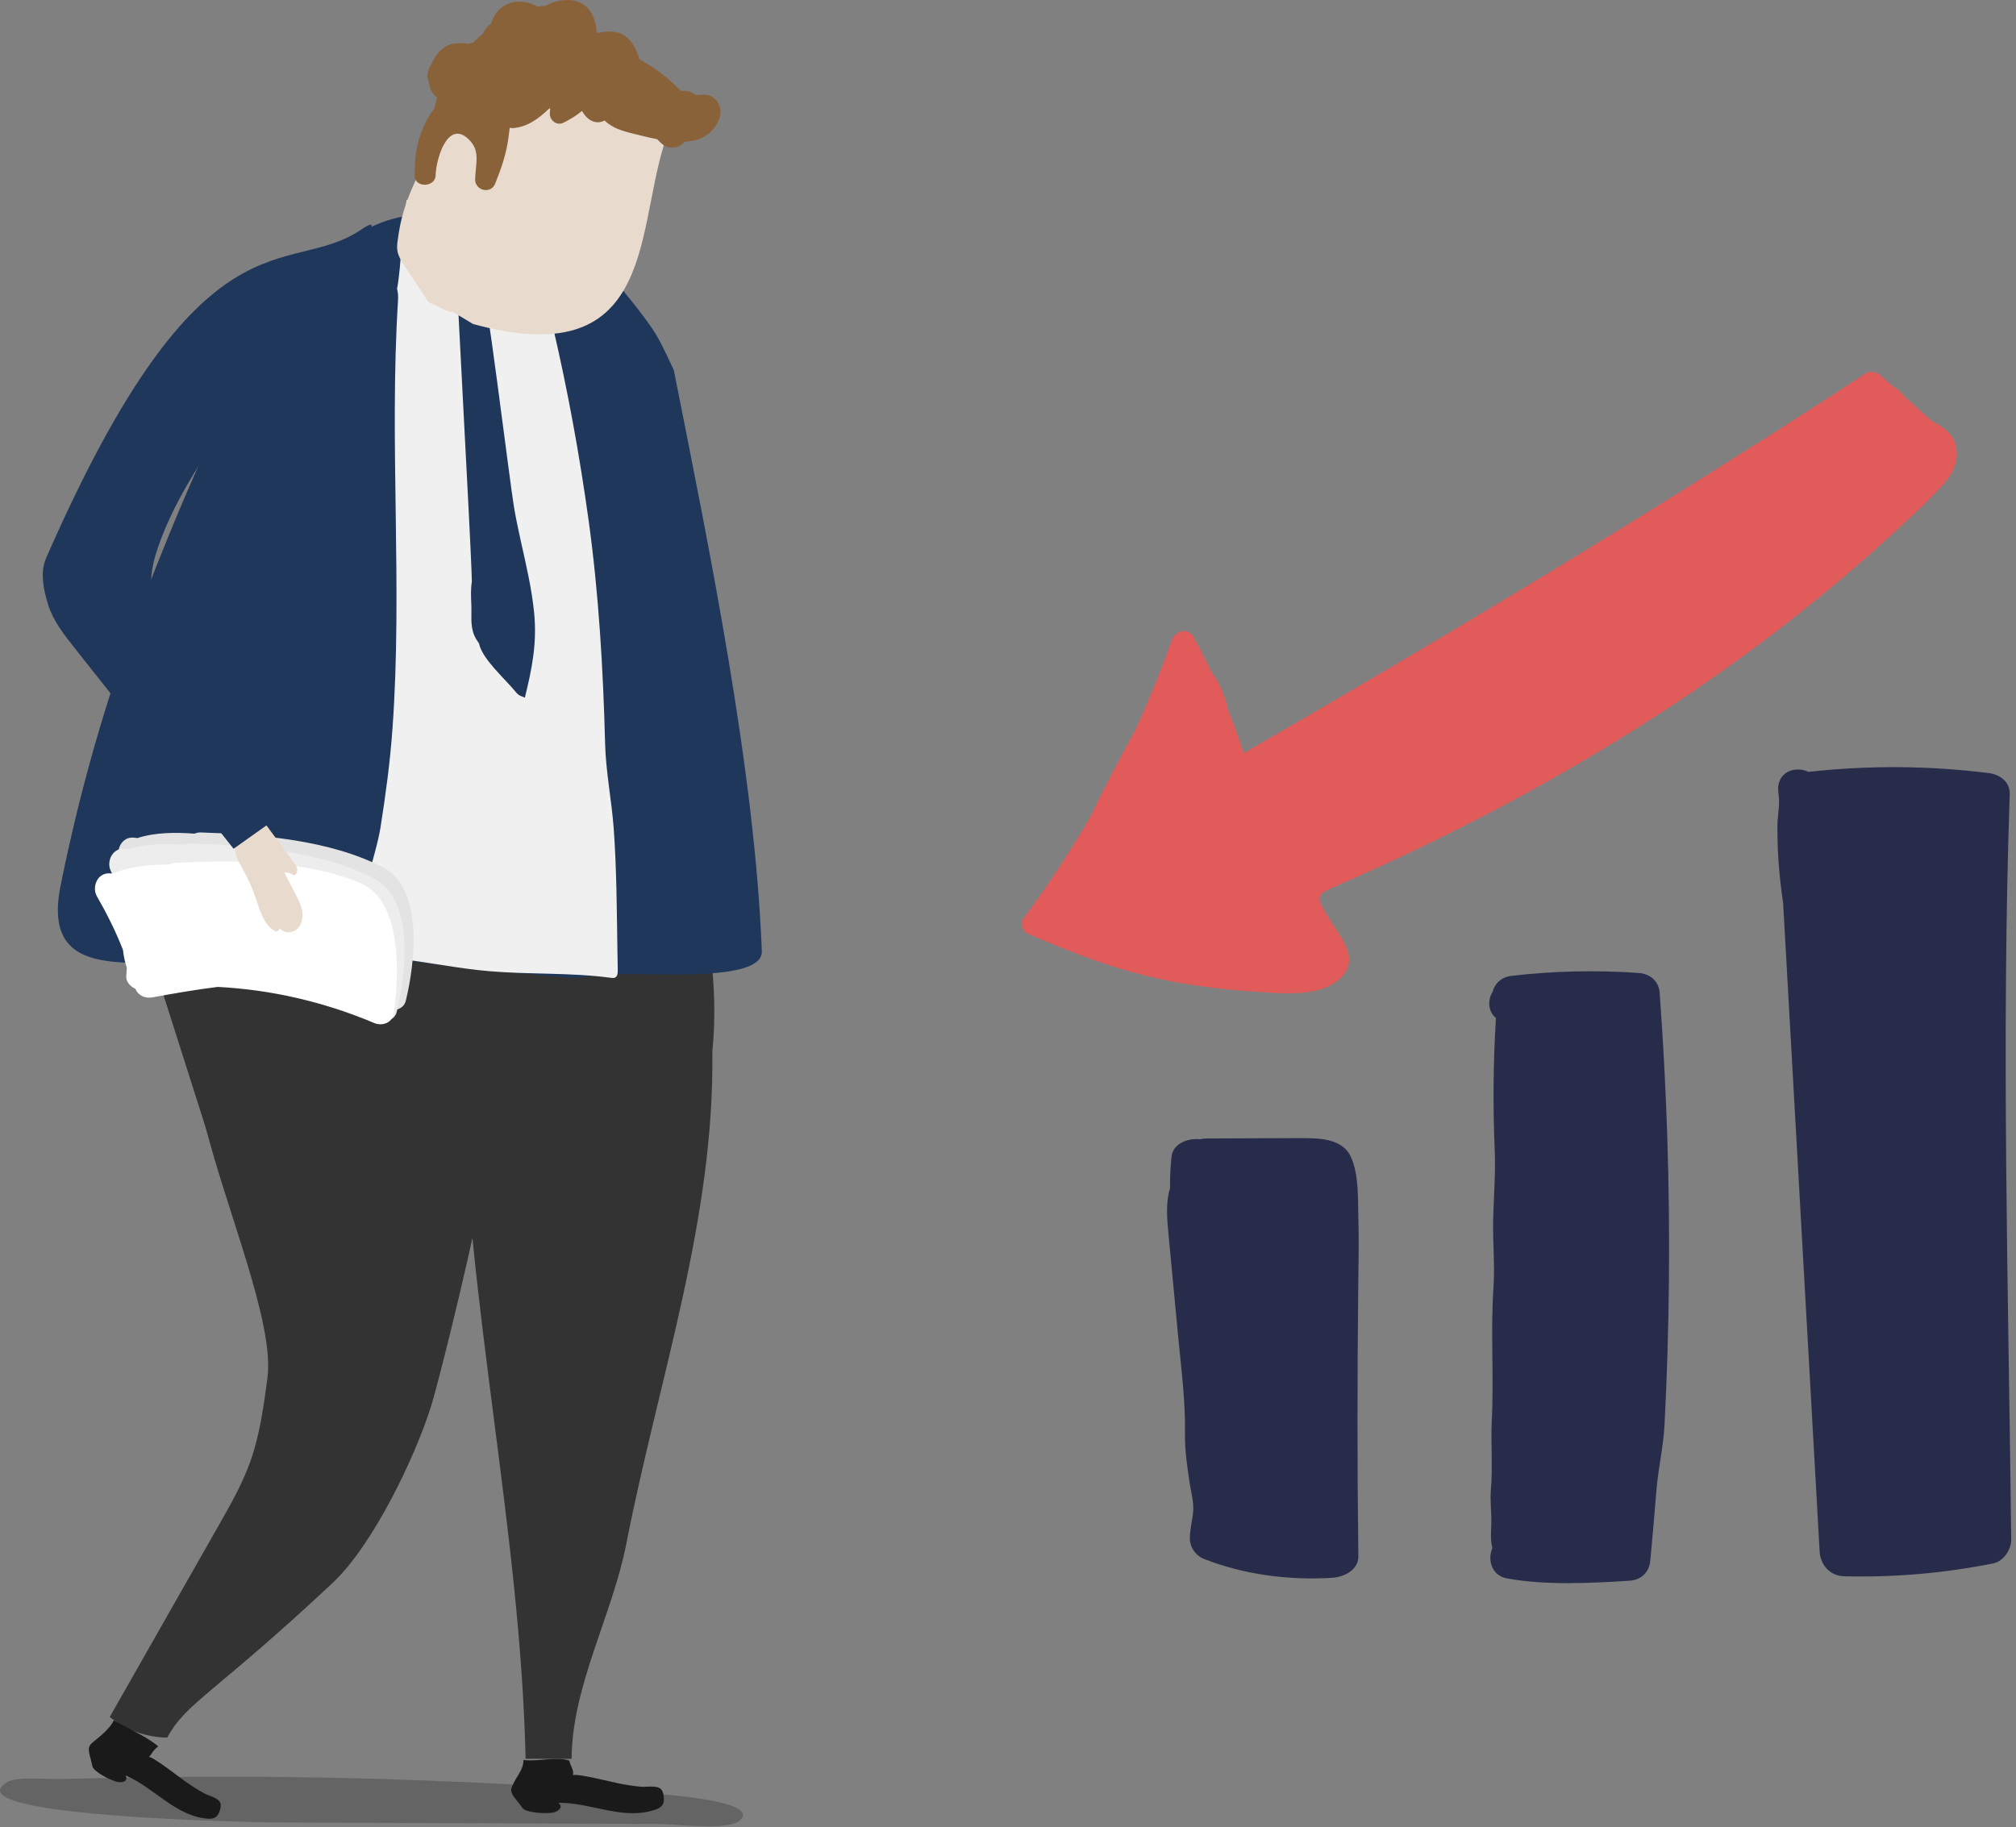
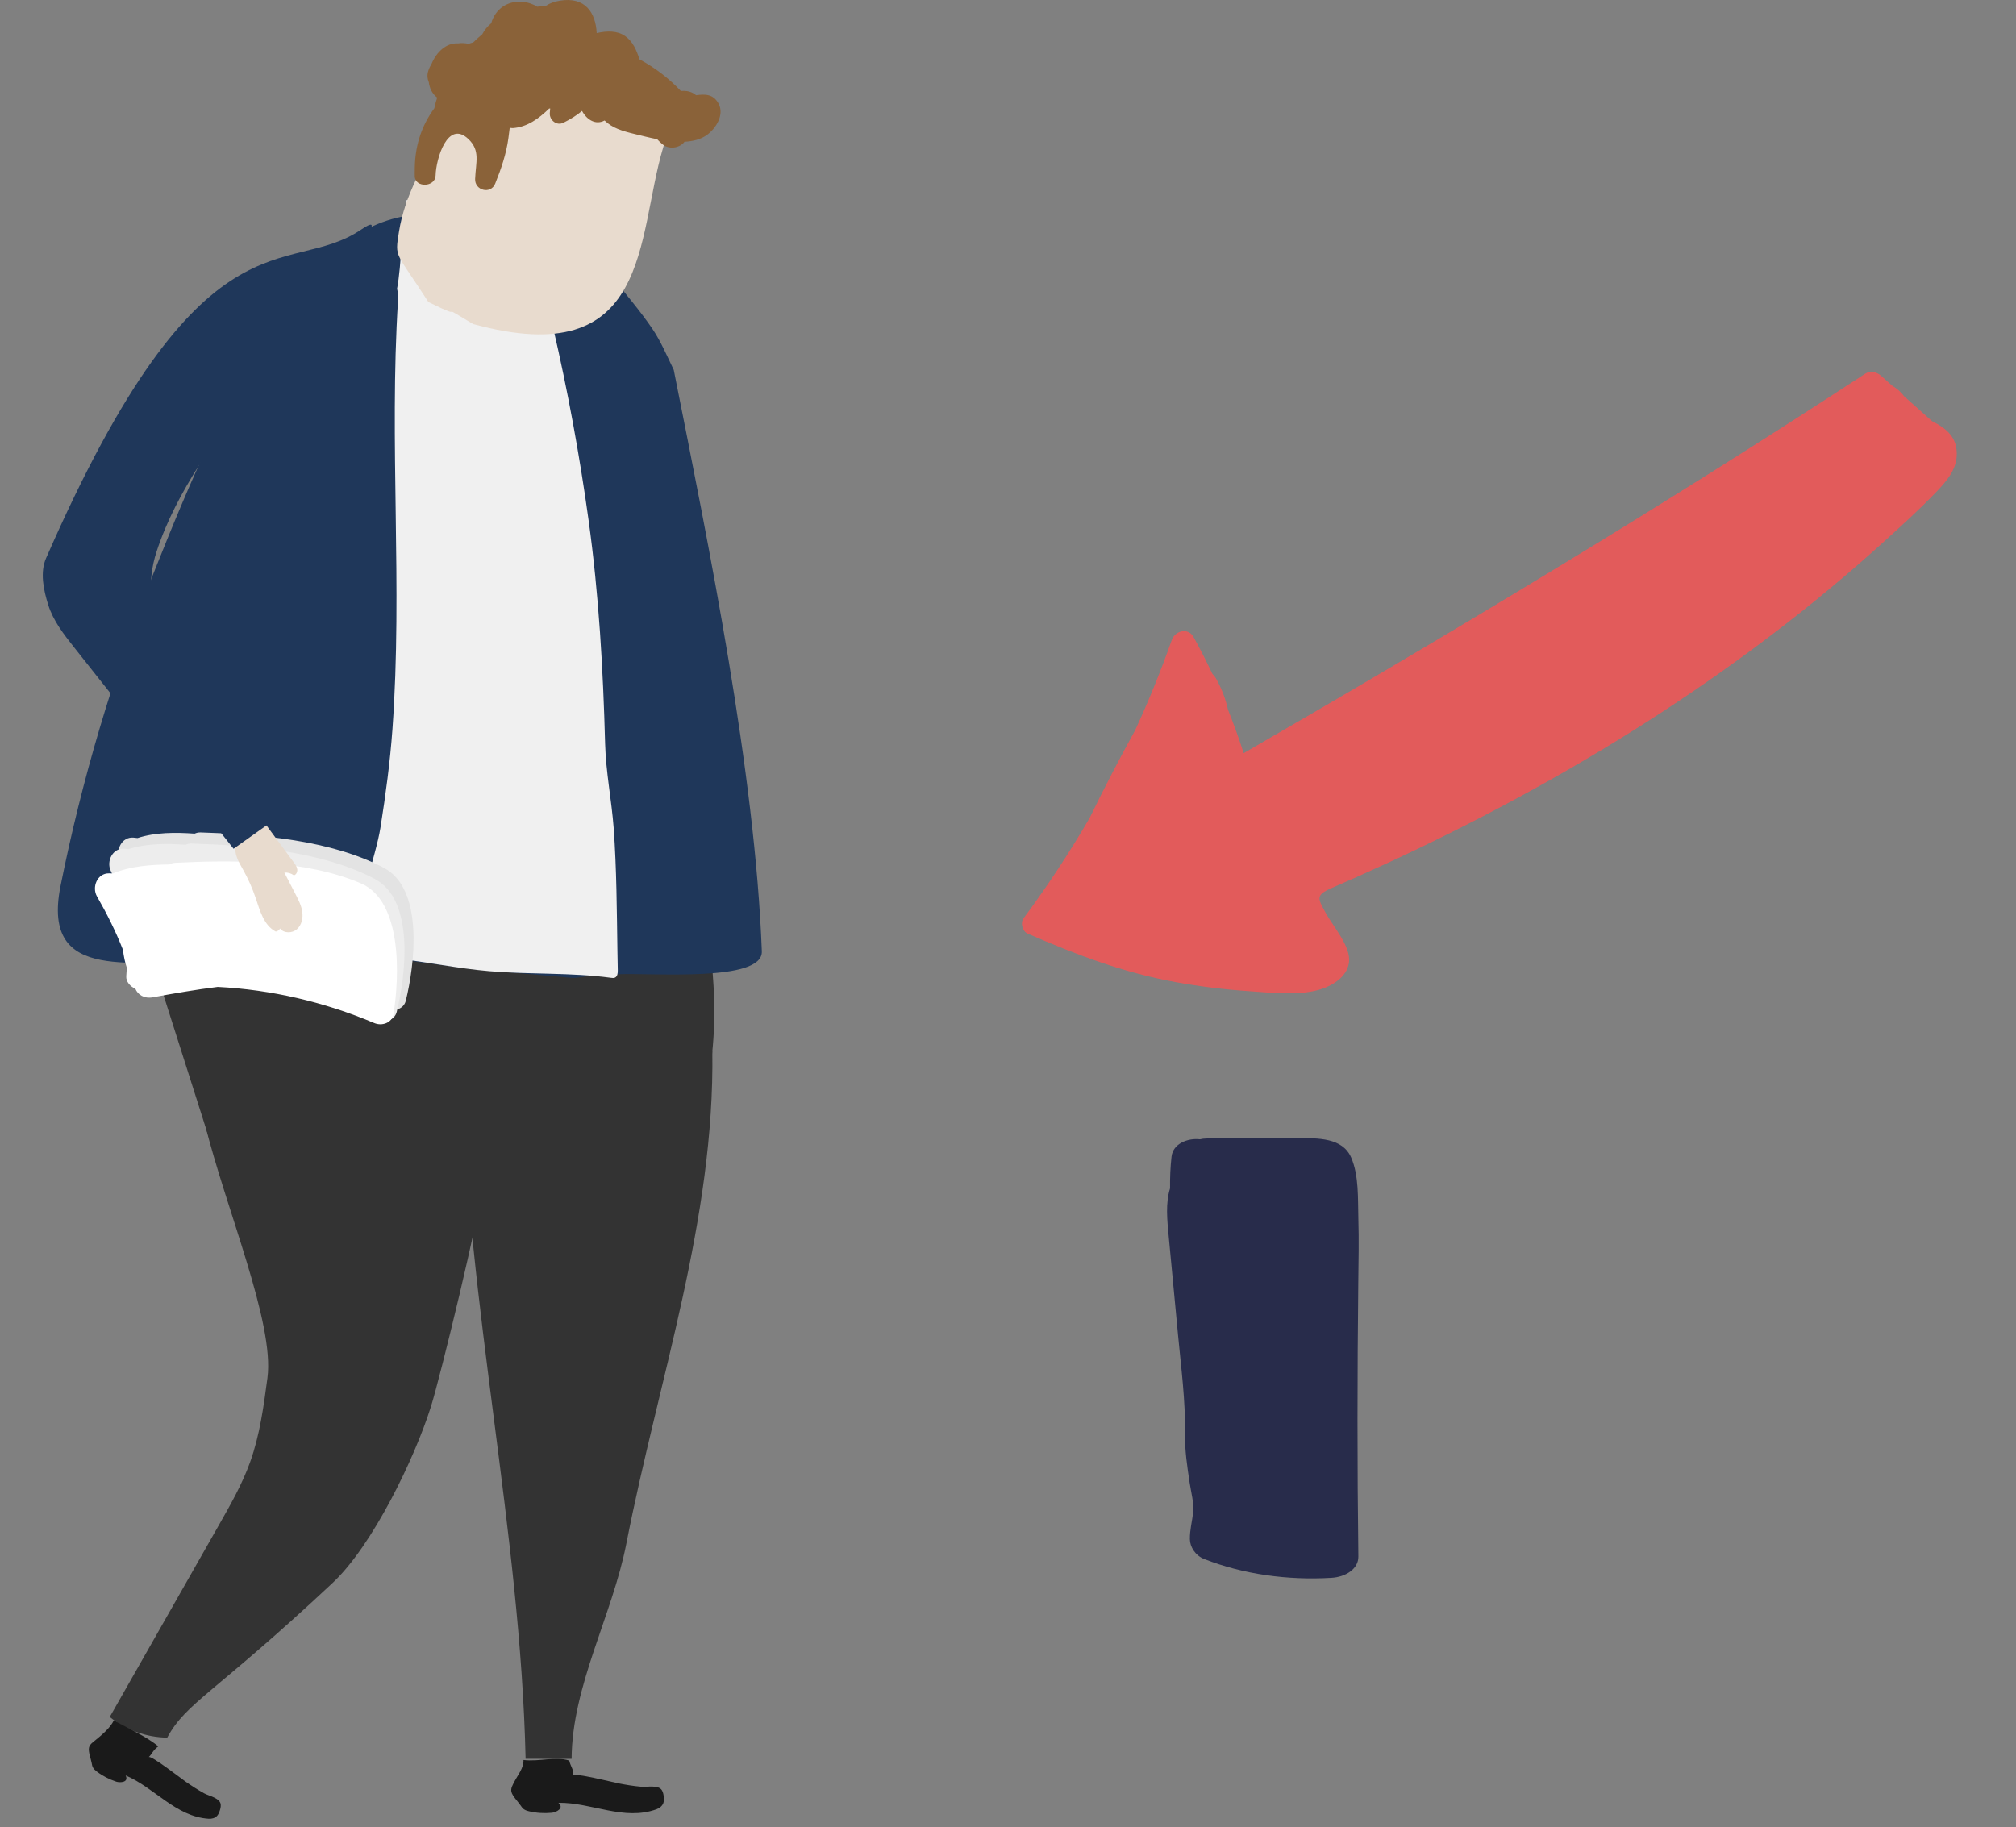
<svg xmlns="http://www.w3.org/2000/svg" width="374" height="339" viewBox="0 0 374 339" fill="none">
  <rect x="0" y="0" width="374" height="339" fill="#808080" stroke="none" />
  <path d="M189.864 170.417C194.329 164.403 198.44 158.154 202.184 151.693C204.849 146.197 207.668 140.783 210.616 135.437C213.117 130.003 215.376 124.445 217.376 118.769C217.994 117.015 220.411 116.368 221.424 118.2C222.659 120.434 223.811 122.705 224.897 125.005C225.185 125.308 225.456 125.649 225.685 126.067C226.665 127.858 227.38 129.714 227.794 131.634C228.862 134.299 229.839 137.003 230.722 139.746C269.683 117.227 308.337 93.975 346.041 69.331C346.985 68.713 348.182 69.026 348.968 69.726C349.672 70.352 350.376 70.979 351.079 71.605C351.909 72.072 352.663 72.727 353.289 73.572C354.998 75.093 356.706 76.614 358.415 78.135C361.024 79.456 363.21 81.114 363 84.654C362.84 87.341 360.942 89.476 359.194 91.3C356.036 94.598 352.619 97.681 349.24 100.739C336.553 112.219 322.905 122.596 308.628 131.932C294.234 141.344 279.187 149.705 263.726 157.15C259.861 159.011 255.971 160.815 252.057 162.566C250.346 163.331 248.621 164.063 246.91 164.829C243.999 166.134 244.507 166.74 245.928 169.37C247.286 171.883 250.652 175.595 250.259 178.596C249.894 181.379 246.954 183.034 244.6 183.68C240.597 184.777 235.919 184.188 231.84 183.92C227.287 183.621 222.744 183.065 218.251 182.258C208.487 180.503 199.687 177.168 190.616 173.217C189.701 172.817 189.259 171.232 189.864 170.417Z" fill="#E25B5B" />
  <path d="M251.982 238.175C252.025 234.139 252.123 230.099 251.997 226.062C251.886 222.534 252.139 218.157 250.662 214.777C249.049 211.085 244.607 211.159 240.444 211.175C234.921 211.196 229.398 211.218 223.875 211.239C223.41 211.241 222.99 211.297 222.607 211.39C220.307 211.124 217.604 212.219 217.338 214.609C217.119 216.573 217.038 218.533 217.062 220.489C216.197 223.28 216.521 226.301 216.817 229.463C217.387 235.555 217.969 241.646 218.545 247.738C219.119 253.809 219.934 259.919 219.835 266.012C219.784 269.105 220.241 272.075 220.699 275.149C220.966 276.938 221.54 278.896 221.336 280.701C221.148 282.373 220.718 283.852 220.74 285.591C220.759 287.017 221.731 288.621 223.414 289.279C230.709 292.131 238.914 293.244 247.006 292.764C249.675 292.606 252.027 291.083 251.997 288.814C251.776 271.927 251.798 255.065 251.982 238.175Z" fill="#282C4B" />
-   <path d="M307.898 184.228C307.744 182.117 306.22 180.691 303.977 180.532C296.074 179.972 288.206 180.154 280.342 181.077C278.425 181.302 277.27 182.6 276.9 184.026C275.948 185.52 276.048 187.749 277.524 188.883C277.002 197.067 276.953 205.371 277.296 213.544C277.472 217.722 277.11 222.032 277.007 226.241C276.903 230.488 277.349 234.709 277.061 238.938C276.503 247.151 277.163 255.397 276.75 263.627C276.538 267.87 276.958 272.076 276.588 276.324C276.401 278.479 276.716 280.53 276.66 282.672C276.613 284.494 276.477 285.751 276.86 287.209C275.935 289.381 276.677 292.326 279.57 292.863C286.695 294.185 294.987 293.752 302.248 293.304C304.501 293.165 305.939 291.725 306.145 289.632C306.58 285.198 306.932 280.751 307.314 276.312C307.664 272.241 308.584 268.455 308.794 264.378C309.254 255.48 309.527 246.573 309.614 237.665C309.788 219.838 309.197 202.012 307.898 184.228Z" fill="#282C4B" />
-   <path d="M372.839 147.359C372.918 145.06 371.001 143.701 368.999 143.45C357.848 142.047 346.658 141.978 335.493 143.219C333.059 142.022 329.257 143.181 329.955 147.427C330.252 149.231 329.718 151.58 329.731 153.445C329.744 155.326 329.774 157.195 329.893 159.073C330.072 161.915 330.388 164.749 330.799 167.567C333.056 207.667 335.314 247.766 337.571 287.866C337.714 290.399 339.528 292.406 342.093 292.471C351.402 292.705 360.626 291.907 369.764 290.087C371.691 289.703 373.137 287.529 373.116 285.604C372.593 239.549 371.254 193.402 372.839 147.359Z" fill="#282C4B" />
-   <path opacity="0.22" d="M2.504 334.076C-0.162 333.154 -0.934 332.032 1.342 330.668C3.172 329.571 8.477 330.154 10.899 330.098C22.235 329.833 33.581 329.628 44.955 329.664C67.831 329.738 90.758 330.613 113.53 332.284C116.91 332.532 141.391 333.495 137.387 337.669C135.351 339.791 125.62 338.445 122.027 338.431C114.173 338.4 106.319 338.369 98.466 338.338C82.757 338.276 67.049 338.215 51.339 338.153C47.845 338.14 12.324 337.471 2.504 334.076Z" fill="url(#paint0_linear_161_48166)" />
  <path d="M129.224 208.652C129.873 207.179 130.308 205.592 130.676 204.017C132.397 196.638 132.862 188.989 132.271 181.44C131.878 176.415 131.818 167.707 126.611 164.964C123.594 163.375 119.458 163.911 117.106 166.451C113.763 166.333 110.223 166.593 106.889 166.659L90.112 166.992C85.977 167.073 81.091 166.555 76.702 166.994L39.294 166.38C37.413 166.349 35.901 167.166 34.827 168.395C30.51 168.378 26.297 171.956 27.848 176.83C31.438 188.109 35.027 199.387 38.617 210.665C40.879 217.771 51.632 214.87 49.727 207.566C48.735 203.767 47.744 199.969 46.753 196.171C47.376 196.58 48.055 196.921 48.804 197.165C55.004 199.186 61.632 194.818 65.946 189.667C66.15 189.746 66.356 189.821 66.561 189.899C67.586 191.279 69.252 192.232 71.585 192.256C72.399 192.264 73.212 192.309 74.025 192.342C74.5 192.467 74.969 192.61 75.449 192.72C75.632 192.761 75.817 192.796 76.001 192.837C76.51 195.531 78.638 198.04 81.869 198.291C90.684 198.976 101.039 199.95 109.764 198.07C111.125 197.777 112.399 197.301 113.558 196.643C113.688 196.758 113.822 196.87 113.962 196.969C113.871 198.048 113.762 199.126 113.661 200.205C113.416 201.397 113.139 202.591 112.804 203.795C111.493 208.507 113.853 211.997 117.202 213.545C120.748 215.597 125.155 214.561 127.646 211.35C128.289 210.522 128.802 209.611 129.224 208.652Z" fill="#333333" />
  <path d="M103.59 334.506C104.773 335.495 103.165 336.28 102.393 336.354C100.988 336.488 99.529 336.41 98.155 336.08C97.791 335.992 97.42 335.882 97.127 335.649C96.897 335.466 96.73 335.218 96.565 334.974C96.113 334.3 95.039 333.233 94.869 332.45C94.729 331.805 95.118 331.178 95.422 330.589C96.067 329.338 97.17 328.053 97.114 326.567C100.161 326.901 103.083 325.853 105.607 326.672C105.819 327.731 106.614 328.596 106.244 329.424C106.488 328.878 113.846 330.724 114.718 330.894C116.122 331.168 117.532 331.401 118.958 331.526C120.068 331.624 122.194 331.114 122.818 332.217C123.039 332.609 123.112 333.067 123.145 333.516C123.17 333.858 123.174 334.209 123.063 334.533C122.871 335.092 122.357 335.493 121.801 335.697C115.756 337.915 109.73 334.418 103.59 334.506Z" fill="#1A1A1A" />
  <path d="M100.777 192.707C107.71 192.524 114.642 192.342 121.575 192.159C122.008 191.266 132.134 194.041 132.148 195.033C132.598 226.326 122.189 255.734 116.19 286.453C113.604 299.691 106.096 312.865 106.044 326.352C103.199 326.347 100.354 326.342 97.509 326.337C96.543 284.148 86.685 242.165 85.719 199.975C85.67 197.841 94.648 195.188 96.3 193.83C97.511 192.836 99.209 192.749 100.777 192.707Z" fill="#333333" />
  <path d="M31.023 322.409C27.174 322.366 23.352 320.993 20.359 318.58C27.124 306.684 33.889 294.789 40.653 282.894C42.793 279.132 44.943 275.347 46.404 271.275C48.2 266.27 48.913 260.954 49.614 255.684C52.334 235.248 13.19 170.662 57.776 194.377C59.305 195.191 58.251 190.896 59.144 189.414C61.71 185.159 67.855 185.351 72.782 186.076C73.862 186.235 75.037 186.443 75.758 187.26C76.583 188.194 85.724 186.991 86.827 187.573C95.205 191.986 90.887 203.135 89.572 219.341C89.11 225.039 81.662 255.549 79.943 261.003C76.905 270.643 69.108 286.774 61.721 293.692C39.609 314.399 34.589 315.829 31.023 322.409Z" fill="#333333" />
  <path d="M23.308 329.429C23.957 330.746 22.252 330.812 21.551 330.58C20.275 330.157 19.034 329.528 17.965 328.712C17.682 328.496 17.401 328.258 17.236 327.942C17.106 327.694 17.056 327.413 17.008 327.138C16.874 326.377 16.35 325.034 16.505 324.288C16.633 323.672 17.213 323.274 17.705 322.878C18.75 322.036 20.583 320.5 21.109 319.184C23.635 320.645 27.472 322.358 29.355 324.042C28.325 324.789 28.227 325.442 27.585 326.022C28.009 325.639 33.706 330.074 34.4 330.558C35.517 331.336 36.656 332.08 37.85 332.737C38.779 333.249 40.829 333.621 40.946 334.823C40.988 335.25 40.874 335.676 40.729 336.08C40.619 336.387 40.486 336.695 40.264 336.934C39.881 337.347 39.278 337.5 38.715 337.464C32.59 337.073 28.692 331.711 23.308 329.429Z" fill="#1A1A1A" />
  <path d="M121.105 61.13C118.785 57.676 116.078 54.601 113.584 51.391C111.92 49.932 110.143 48.586 108.199 47.407C99.455 42.105 88.866 39.375 78.642 39.739C67.332 40.143 60.128 47.469 53.758 56.265C42.698 71.538 35.301 89.251 28.362 106.666C20.92 125.342 15.177 144.691 11.229 164.398C7.466 183.182 26.045 177.273 37.764 179.155C47.585 180.732 45.581 177.097 55.621 177.579C55.822 177.589 73.222 177.827 73.424 177.835C75.24 178.283 80.649 178.859 82.8 179.18C88.942 180.098 93.052 180.269 99.258 180.827C111.338 181.914 102.45 181.332 114.579 180.775C121.134 180.474 141.549 182.277 141.33 176.511C140.062 143.063 131.58 101.756 124.993 68.643C123.722 65.983 122.55 63.281 121.105 61.13Z" fill="#1F375A" />
  <path d="M114.543 176.549C114.426 168.932 114.397 161.218 113.849 153.658C113.458 148.453 112.397 143.242 112.259 138.024C111.892 124.171 111.098 110.316 109.195 96.542C107.533 84.511 105.341 72.526 102.573 60.632C101.114 54.359 101.234 41.596 94.878 37.107C92.731 37.172 89.17 37.08 87.021 37.107C86.583 37.001 84.074 37.101 83.544 37.101C82.967 37.101 80.383 36.933 79.914 37.058C77.232 37.075 78.142 37.118 75.458 37.106C74.505 41.536 74.511 49.132 73.662 53.576C73.818 54.219 73.892 54.912 73.844 55.667C72.171 82.195 74.715 108.771 72.806 135.29C72.368 141.377 71.551 147.438 70.596 153.483C69.681 159.264 66.208 167.29 67.165 173.037C67.312 173.921 67.563 174.645 67.907 175.239C68.474 176.466 69.808 177.473 72.09 177.692C72.505 177.758 72.944 177.803 73.397 177.836C79.194 178.48 84.904 179.698 90.753 180.2C98.323 180.849 105.853 180.417 113.36 181.432C113.6 181.464 113.856 181.495 114.078 181.397C114.556 181.188 114.617 180.549 114.606 180.029C114.581 178.872 114.561 177.712 114.543 176.549Z" fill="#F0F0F0" />
-   <path d="M98.038 106.925C97.177 102.624 96.065 98.34 95.344 94.026C94.491 88.914 90.234 53.546 88.774 48.447C88.697 48.176 88.505 47.971 88.253 47.817C88.228 47.778 88.2 47.74 88.169 47.703C88.294 47.595 88.395 47.467 88.447 47.304C88.999 45.57 89.608 43.846 90.204 42.119C90.407 41.532 90.037 40.75 88.945 40.56C87.306 40.275 85.79 40.286 84.324 40.774C84.117 40.842 83.956 40.928 83.82 41.019C83.076 41.209 82.567 41.648 82.894 42.299C83.677 43.856 83.975 45.507 84.696 47.086C84.742 47.187 84.815 47.278 84.898 47.365C84.69 47.533 84.566 47.76 84.576 48.049C84.918 57.147 87.131 96.757 87.472 105.855C87.498 106.541 87.517 107.23 87.539 107.92C87.312 109.312 87.367 110.755 87.438 112.127C87.535 114.008 87.185 116.034 87.991 117.907C88.209 118.411 88.519 118.904 88.865 119.39C89.486 122.351 93.657 125.887 95.793 128.528C96.091 128.896 96.498 129.129 96.943 129.26C97.072 129.332 97.218 129.391 97.372 129.44C98.708 124.015 99.635 119.361 99.096 113.749C98.876 111.465 98.492 109.193 98.038 106.925Z" fill="#1F375A" />
  <path d="M92.887 11.931C88.209 14.857 85.096 19.665 82.208 24.359C78.627 30.182 75.086 36.255 74.015 43.003C73.223 47.991 73.343 46.501 79.482 56.05C87.77 60.122 79.856 55.367 87.77 60.122C120.932 69.203 118.018 44.081 123.017 27.403C123.183 26.849 123.344 26.258 123.193 25.7C123.023 25.077 122.499 24.622 121.994 24.218C115.067 18.674 106.8 15.1 98.644 11.591C97.781 11.219 96.889 10.842 95.95 10.84C94.851 10.837 93.819 11.35 92.887 11.931Z" fill="#E8DBCE" />
  <path d="M133.293 19.205C132.293 17.392 130.736 17.459 129.138 17.669C128.968 17.544 128.814 17.412 128.611 17.302C127.86 16.893 127.086 16.811 126.31 16.883C124.11 14.554 121.496 12.543 118.64 11.014C118.083 9.339 117.451 7.728 115.959 6.683C114.517 5.674 112.618 5.702 110.695 6.142C110.518 2.391 108.581 -0.681 103.826 0.131C102.742 0.317 101.925 0.64 101.311 1.06C100.768 1.096 100.224 1.15 99.678 1.247C98.909 0.769 98.022 0.442 97.007 0.338C94.185 0.05 91.858 1.684 91.131 4.315C90.409 4.914 89.853 5.607 89.469 6.354C88.887 6.841 88.324 7.349 87.779 7.881C87.484 7.952 87.194 8.032 86.92 8.138C86.291 7.984 85.631 7.953 84.966 8.049C82.819 7.911 80.972 9.658 80.079 11.811C79.56 12.665 79.237 13.547 79.312 14.312C79.348 14.676 79.431 14.983 79.551 15.246C79.687 16.374 80.176 17.397 81.103 18.116C80.887 18.773 80.711 19.43 80.578 20.083C78.111 23.461 76.892 27.303 76.947 31.856C76.941 31.969 76.925 32.084 76.922 32.196C76.93 32.196 76.938 32.196 76.946 32.195C76.95 32.372 76.935 32.539 76.944 32.718C77.046 34.899 80.76 34.743 80.813 32.557C80.887 29.427 83.078 22.167 86.897 25.804C89.13 27.933 88.273 30.039 88.143 33.206C88.054 35.347 91.037 36.131 91.869 34.066C92.973 31.328 93.921 28.566 94.318 25.628C94.412 24.937 94.488 24.301 94.563 23.703C94.758 23.743 94.954 23.782 95.171 23.767C97.775 23.582 99.937 22.034 101.877 20.141C101.941 20.139 102.008 20.145 102.072 20.141C102.043 20.42 102.01 20.691 101.995 20.992C101.928 22.296 103.268 23.402 104.53 22.773C105.892 22.095 106.987 21.405 107.976 20.582C108.887 22.262 110.515 23.24 112.159 22.361C113.624 23.776 115.423 24.314 117.819 24.886C118.976 25.163 120.397 25.534 121.906 25.83C122.192 26.119 122.469 26.416 122.792 26.673C124.026 27.848 126.152 27.471 126.987 26.303C128.575 26.224 130.053 25.859 131.215 24.993C132.835 23.786 134.427 21.262 133.293 19.205Z" fill="#8A6239" />
  <path d="M75.281 185.689C76.942 179.009 78.664 164.975 71.243 161.044C61.451 155.857 48.099 154.786 37.225 154.458C36.798 154.446 36.428 154.529 36.115 154.681C32.527 154.427 28.824 154.423 25.51 155.498C25.271 155.474 25.032 155.443 24.793 155.42C22.598 155.21 21.38 157.723 22.22 159.504C23.774 162.796 25.166 166.245 26.223 169.772C26.223 169.784 26.223 169.798 26.224 169.811C26.27 170.975 26.402 172.08 26.666 173.147C26.591 173.676 26.516 174.204 26.437 174.713C26.288 175.68 27.023 176.69 27.929 177.144C28.276 178.273 29.395 179.159 30.994 178.999C35.043 178.593 39.12 178.215 43.188 178.043C53.076 179.35 62.688 182.422 71.603 187.064C72.945 187.763 74.867 187.353 75.281 185.689Z" fill="#E3E3E3" />
  <path d="M73.598 187.751C75.258 181.071 76.981 167.038 69.559 163.106C59.767 157.92 46.416 156.849 35.542 156.521C35.115 156.508 34.745 156.591 34.432 156.744C30.843 156.49 27.14 156.485 23.826 157.56C23.587 157.536 23.349 157.505 23.11 157.482C20.915 157.271 19.697 159.784 20.537 161.565C22.09 164.858 23.483 168.307 24.54 171.834C24.54 171.846 24.54 171.86 24.54 171.873C24.586 173.037 24.718 174.141 24.982 175.209C24.908 175.738 24.831 176.265 24.753 176.775C24.603 177.742 25.339 178.752 26.245 179.207C26.591 180.335 27.711 181.222 29.31 181.061C33.359 180.656 37.436 180.277 41.504 180.106C51.392 181.413 61.003 184.484 69.919 189.126C71.261 189.826 73.183 189.415 73.598 187.751Z" fill="#EDEDED" />
  <path d="M72.995 188.158C74.109 181.367 74.691 167.24 66.976 163.918C56.798 159.537 43.402 159.542 32.537 160.089C32.111 160.111 31.748 160.224 31.448 160.401C27.851 160.436 24.159 160.729 20.943 162.067C20.703 162.062 20.463 162.05 20.223 162.047C18.018 162.014 17.008 164.617 17.989 166.324C19.803 169.48 21.47 172.807 22.809 176.237C22.811 176.25 22.811 176.264 22.813 176.277C22.953 177.433 23.174 178.523 23.524 179.566C23.492 180.1 23.459 180.631 23.422 181.146C23.351 182.122 24.166 183.069 25.106 183.449C25.542 184.546 26.73 185.34 28.311 185.052C32.314 184.321 36.347 183.617 40.388 183.118C50.349 183.626 60.178 185.915 69.44 189.825C70.834 190.413 72.716 189.849 72.995 188.158Z" fill="white" />
  <path d="M54.816 165.897C55.356 166.94 55.903 168.007 56.075 169.168C56.246 170.329 55.977 171.621 55.098 172.402C54.22 173.182 52.67 173.214 51.958 172.28C51.798 172.577 51.497 172.795 51.163 172.854C48.952 171.711 48.228 168.985 47.435 166.631C46.822 164.812 46.038 163.049 45.097 161.375C44.303 159.96 43.36 158.412 43.726 156.832C43.992 155.681 44.926 154.783 45.966 154.216C47.005 153.648 48.167 153.348 49.281 152.945C51.019 155.3 52.757 157.655 54.495 160.01C54.778 160.393 55.07 160.797 55.141 161.268C55.213 161.739 54.983 162.291 54.523 162.418C54.022 162.039 53.377 161.853 52.751 161.905C53.439 163.235 54.128 164.566 54.816 165.897Z" fill="#E8DBCE" />
  <path d="M67.007 42.6C75.596 36.775 53.473 60.55 46.599 71.579C40.372 81.569 32.858 90.686 29.041 102.363C27.209 107.967 27.739 113.965 30.8 119.605C36.898 130.844 43.257 141.93 49.867 152.844C47.688 154.391 45.509 155.939 43.331 157.486C33.463 145.021 23.596 132.556 13.729 120.092C11.828 117.69 9.871 115.185 8.944 112.233C8.044 109.37 7.406 106.173 8.547 103.567C37.663 37.013 53.235 51.941 67.007 42.6Z" fill="#1F375A" />
  <defs>
    <linearGradient id="paint0_linear_161_48166" x1="137.839" y1="336.397" x2="-0.011" y2="332.59" gradientUnits="userSpaceOnUse">
      <stop />
      <stop offset="1" />
    </linearGradient>
  </defs>
</svg>